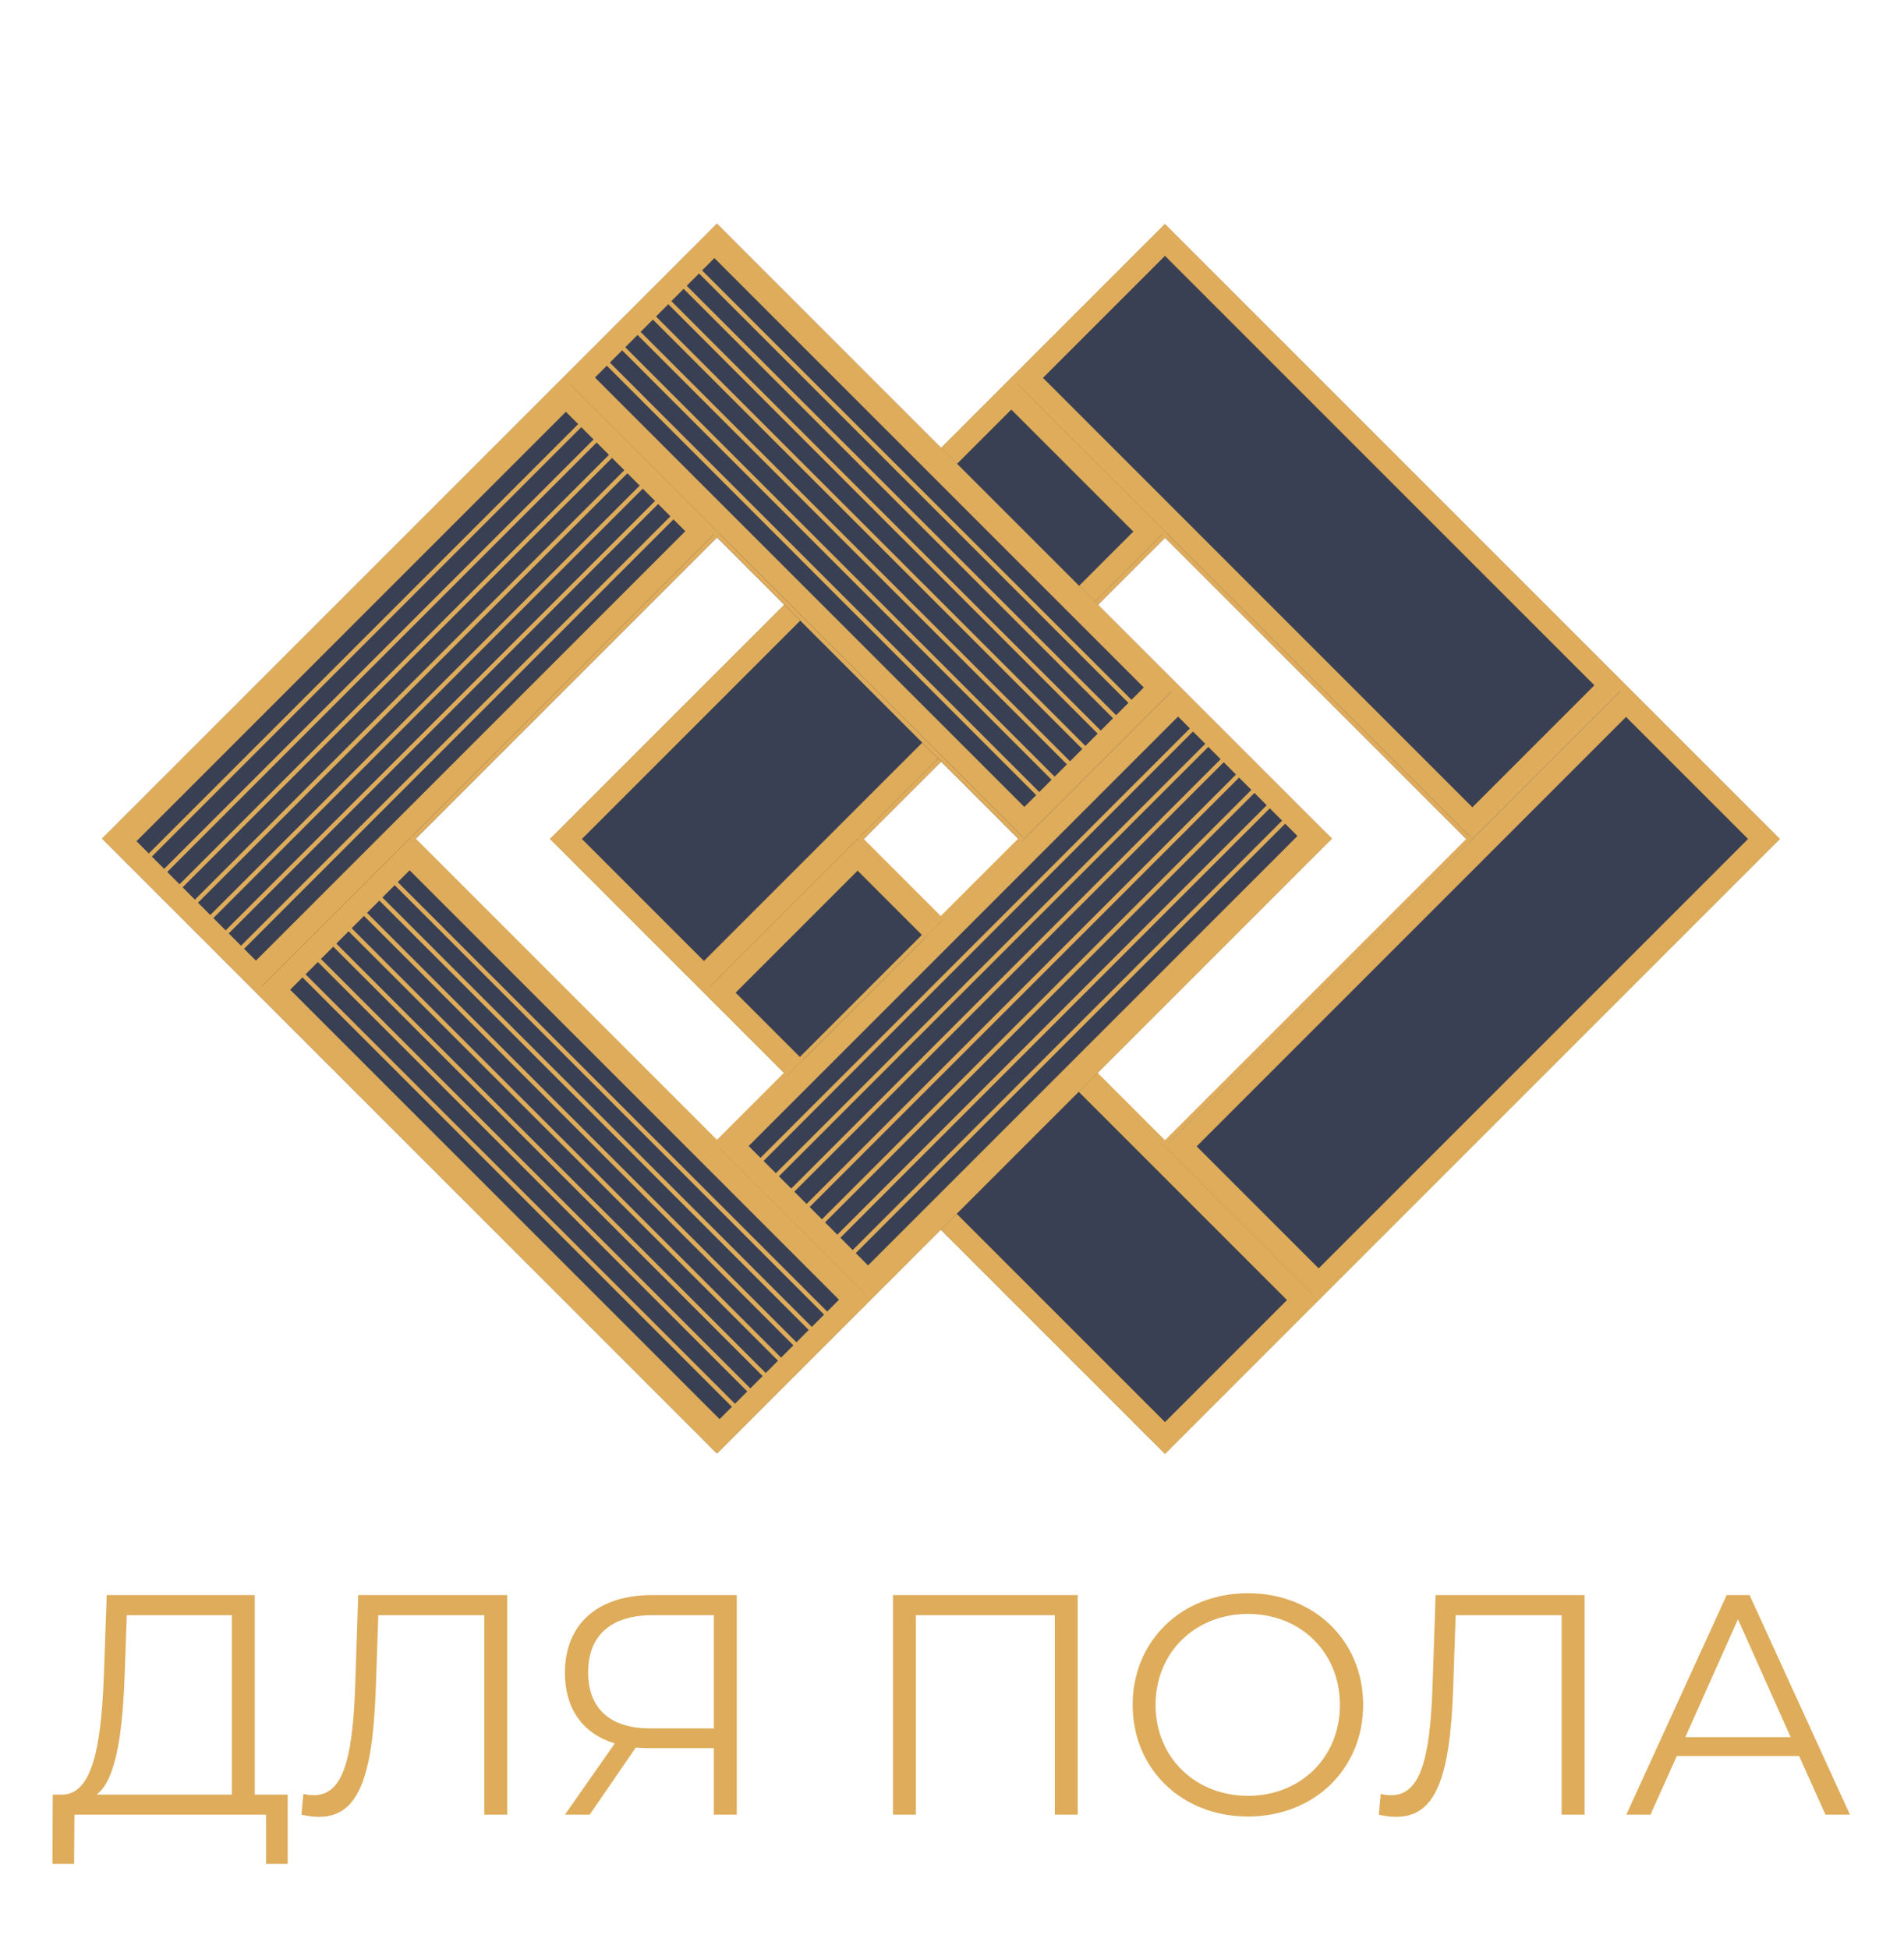
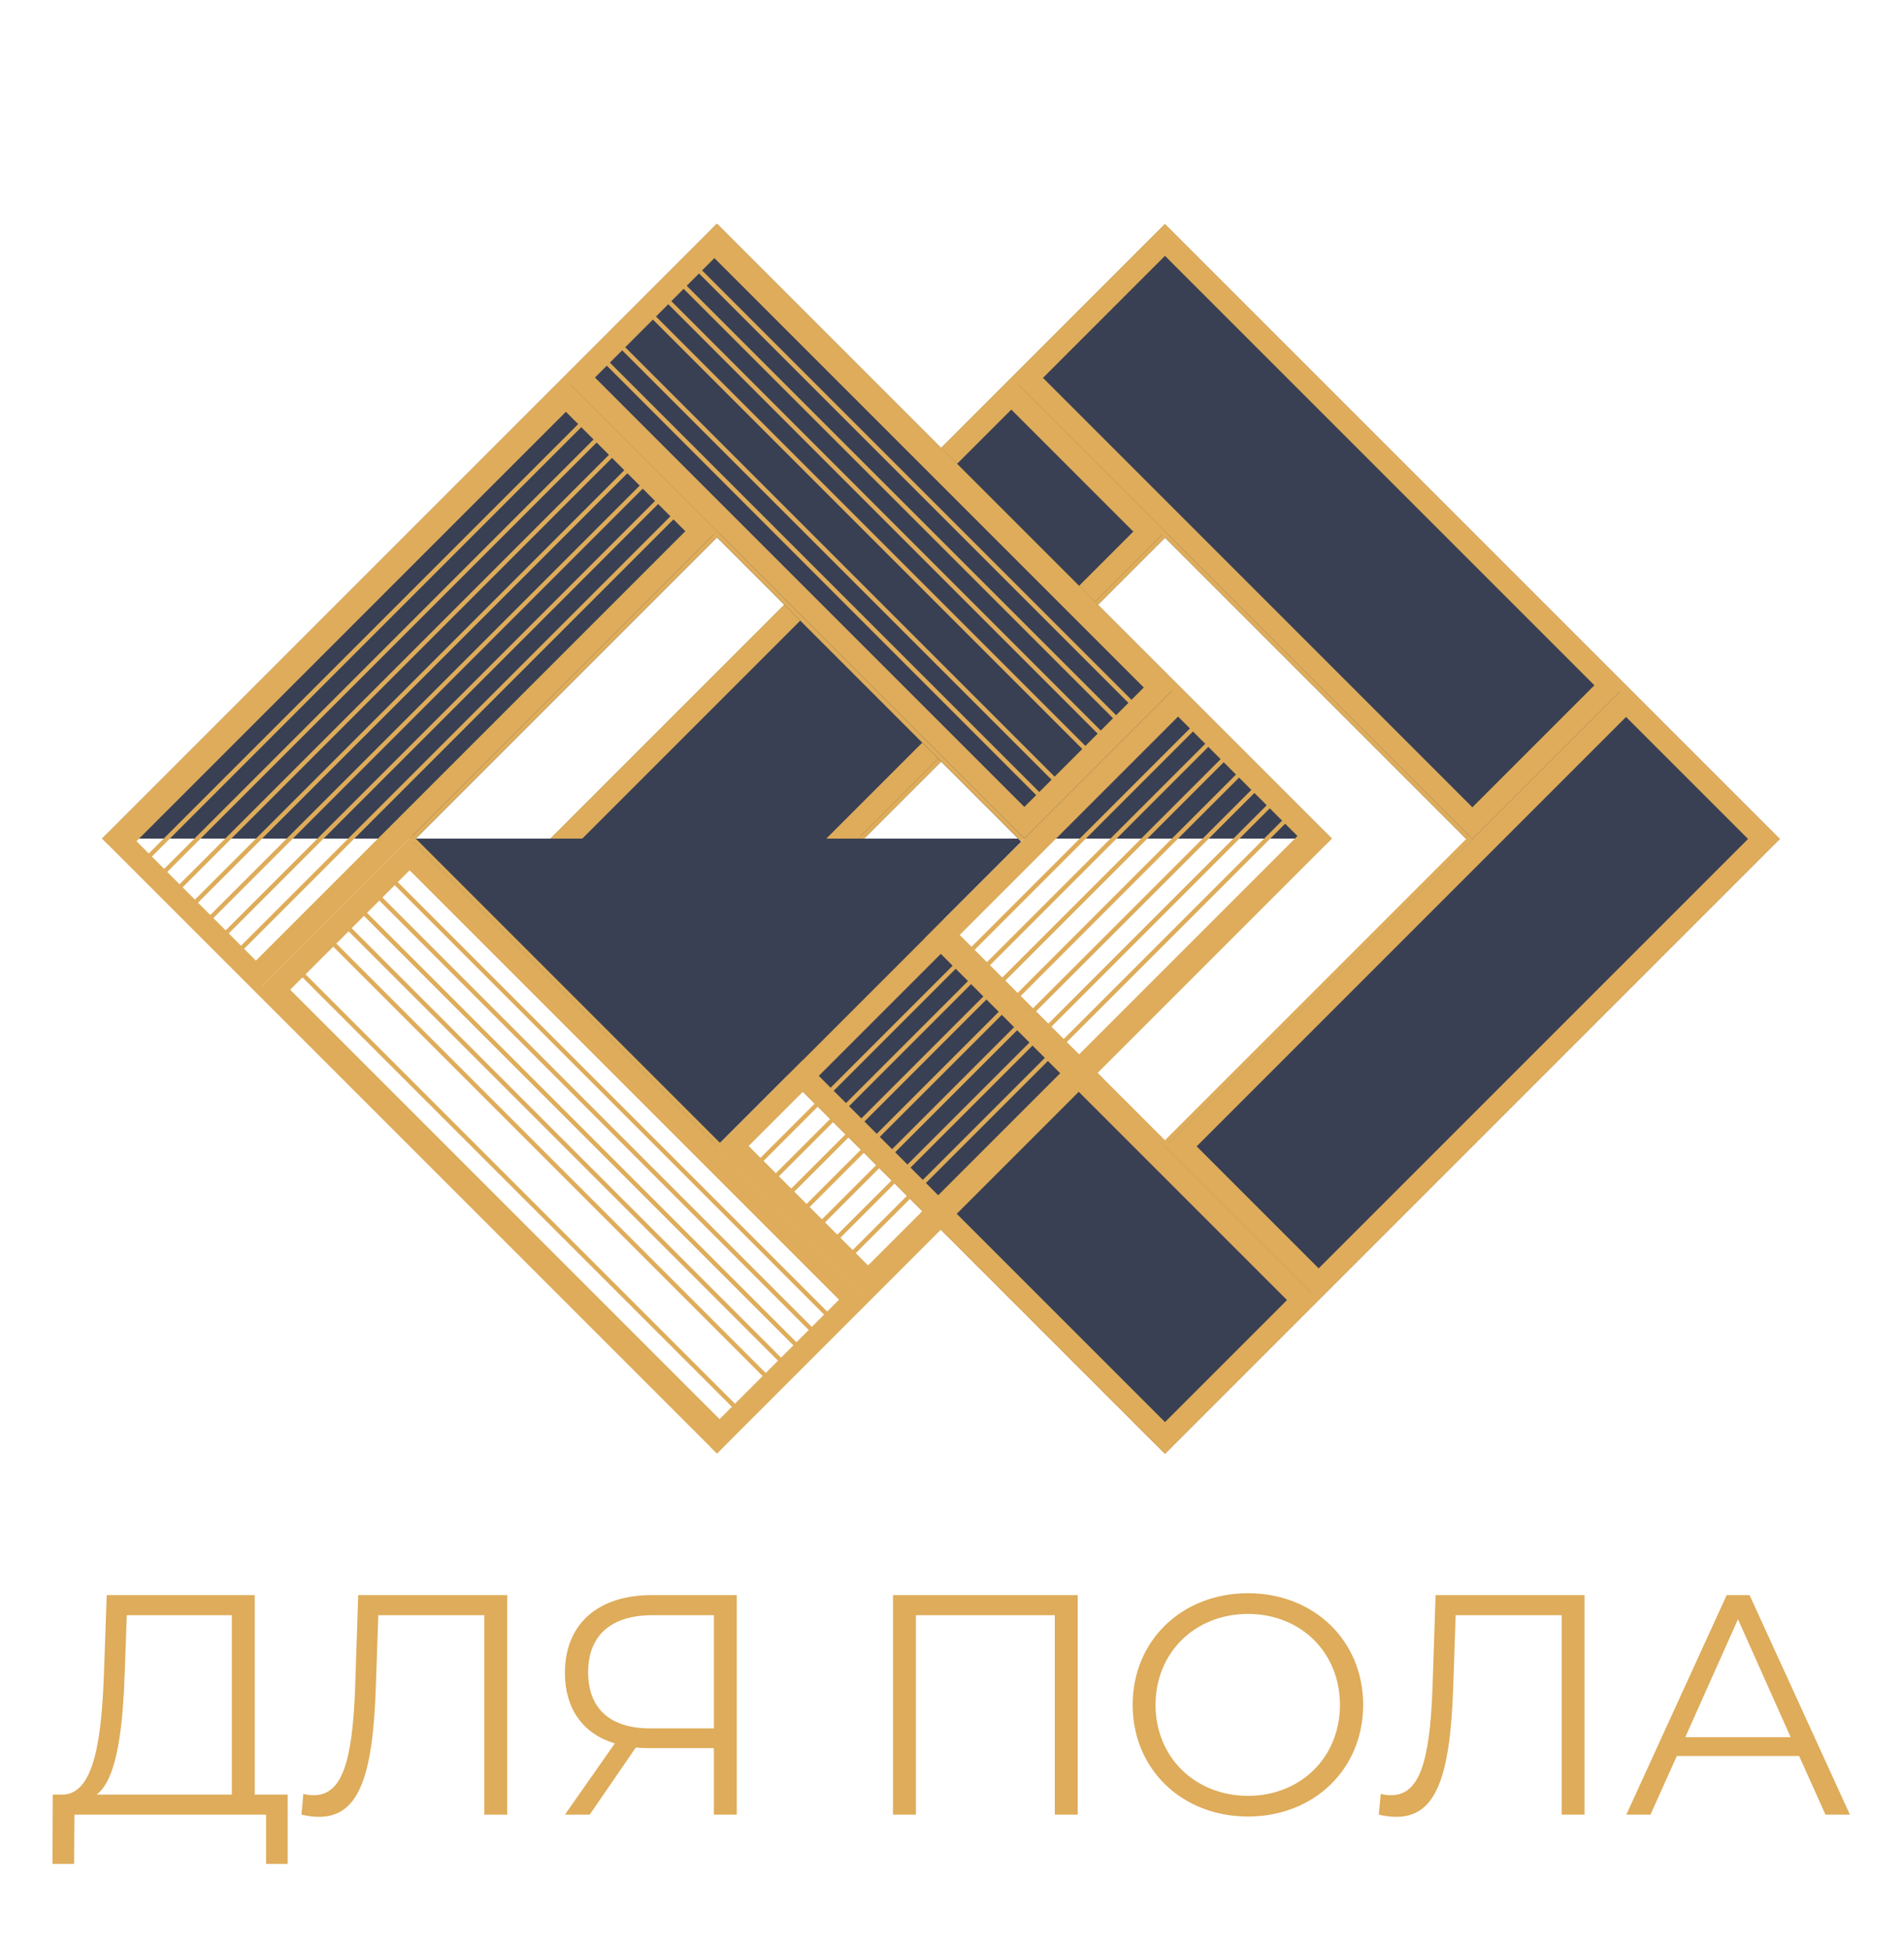
<svg xmlns="http://www.w3.org/2000/svg" width="85" height="87" viewBox="0 0 85 87" fill="none">
  <path d="M11.373 80.112V71.208H4.764L4.652 74.386C4.554 77.508 4.246 80.028 2.846 80.112H2.356L2.342 83.206H3.308L3.322 81.008H11.877V83.206H12.842V80.112H11.373ZM5.576 74.484L5.66 72.104H10.351V80.112H4.316C5.254 79.398 5.492 77.032 5.576 74.484ZM15.992 71.208L15.852 75.408C15.726 78.712 15.25 80.14 14.004 80.14C13.85 80.14 13.724 80.126 13.542 80.084L13.458 81.008C13.752 81.078 13.99 81.106 14.242 81.106C16.02 81.106 16.636 79.3 16.776 75.38L16.888 72.104H21.62V81.008H22.642V71.208H15.992ZM29.084 71.208C26.746 71.208 25.22 72.454 25.22 74.68C25.22 76.276 26.018 77.396 27.446 77.83L25.22 81.008H26.326L28.384 78.012C28.566 78.026 28.748 78.04 28.944 78.04H31.87V81.008H32.892V71.208H29.084ZM26.256 74.652C26.256 72.986 27.306 72.104 29.126 72.104H31.87V77.158H29.028C27.208 77.158 26.256 76.248 26.256 74.652ZM39.866 71.208V81.008H40.888V72.104H47.09V81.008H48.112V71.208H39.866ZM55.717 81.092C58.657 81.092 60.855 78.978 60.855 76.108C60.855 73.238 58.657 71.124 55.717 71.124C52.749 71.124 50.565 73.252 50.565 76.108C50.565 78.964 52.749 81.092 55.717 81.092ZM55.717 80.168C53.351 80.168 51.587 78.446 51.587 76.108C51.587 73.77 53.351 72.048 55.717 72.048C58.069 72.048 59.819 73.77 59.819 76.108C59.819 78.446 58.069 80.168 55.717 80.168ZM64.089 71.208L63.949 75.408C63.823 78.712 63.347 80.14 62.101 80.14C61.947 80.14 61.821 80.126 61.639 80.084L61.555 81.008C61.849 81.078 62.087 81.106 62.339 81.106C64.117 81.106 64.733 79.3 64.873 75.38L64.985 72.104H69.717V81.008H70.739V71.208H64.089ZM81.494 81.008H82.586L78.106 71.208H77.084L72.604 81.008H73.682L74.858 78.39H80.318L81.494 81.008ZM75.236 77.55L77.588 72.286L79.94 77.55H75.236Z" fill="#DEAC5A" />
  <path fill-rule="evenodd" clip-rule="evenodd" d="M79.453 37.453L52.008 10.008L24.564 37.453L52.008 64.898L79.453 37.453ZM65.593 37.59L52.008 24.005L38.423 37.59L52.008 51.175L65.593 37.59Z" fill="#3A4053" />
  <rect x="25.271" y="37.453" width="28.11" height="8.703" transform="rotate(-45 25.271 37.453)" stroke="#DEAC5A" />
  <rect x="52.715" y="51.175" width="28.11" height="8.703" transform="rotate(-45 52.715 51.175)" stroke="#DEAC5A" />
  <rect x="52.008" y="10.715" width="28.11" height="8.703" transform="rotate(45 52.008 10.715)" stroke="#DEAC5A" />
  <rect x="38.286" y="38.16" width="28.11" height="8.703" transform="rotate(45 38.286 38.16)" stroke="#DEAC5A" />
  <rect x="52.008" y="10.008" width="38.813" height="0.388" transform="rotate(45 52.008 10.008)" fill="#DEAC5A" />
  <rect x="52.008" y="10.008" width="0.388" height="38.813" transform="rotate(45 52.008 10.008)" fill="#DEAC5A" />
  <rect x="79.178" y="37.178" width="0.388" height="38.813" transform="rotate(45 79.178 37.178)" fill="#DEAC5A" />
  <rect x="24.564" y="37.453" width="0.388" height="38.813" transform="rotate(-45 24.564 37.453)" fill="#DEAC5A" />
  <rect x="45.284" y="17.007" width="28.916" height="0.194" transform="rotate(45 45.284 17.007)" fill="#DEAC5A" />
  <rect x="38.423" y="37.316" width="28.916" height="0.194" transform="rotate(45 38.423 37.316)" fill="#DEAC5A" />
  <rect x="52.008" y="23.731" width="0.194" height="19.406" transform="rotate(45 52.008 23.731)" fill="#DEAC5A" />
  <rect x="65.593" y="37.316" width="0.194" height="19.406" transform="rotate(45 65.593 37.316)" fill="#DEAC5A" />
-   <path fill-rule="evenodd" clip-rule="evenodd" d="M59.453 37.437L32.008 9.992L4.564 37.437L32.008 64.881L59.453 37.437ZM45.593 37.574L32.008 23.988L18.423 37.574L32.008 51.159L45.593 37.574Z" fill="#3A4053" />
+   <path fill-rule="evenodd" clip-rule="evenodd" d="M59.453 37.437L32.008 9.992L4.564 37.437L59.453 37.437ZM45.593 37.574L32.008 23.988L18.423 37.574L32.008 51.159L45.593 37.574Z" fill="#3A4053" />
  <rect x="5.271" y="37.437" width="28.11" height="8.703" transform="rotate(-45 5.271 37.437)" stroke="#DEAC5A" />
  <rect x="32.715" y="51.159" width="28.11" height="8.703" transform="rotate(-45 32.715 51.159)" stroke="#DEAC5A" />
  <rect x="32.008" y="10.699" width="28.11" height="8.703" transform="rotate(45 32.008 10.699)" stroke="#DEAC5A" />
  <rect x="18.286" y="38.144" width="28.11" height="8.703" transform="rotate(45 18.286 38.144)" stroke="#DEAC5A" />
  <rect x="32.008" y="9.992" width="38.813" height="0.388" transform="rotate(45 32.008 9.992)" fill="#DEAC5A" />
  <rect x="32.008" y="9.992" width="0.388" height="38.813" transform="rotate(45 32.008 9.992)" fill="#DEAC5A" />
  <rect x="59.179" y="37.162" width="0.388" height="38.813" transform="rotate(45 59.179 37.162)" fill="#DEAC5A" />
  <rect x="4.564" y="37.437" width="0.388" height="38.813" transform="rotate(-45 4.564 37.437)" fill="#DEAC5A" />
  <rect x="25.284" y="16.99" width="28.916" height="0.194" transform="rotate(45 25.284 16.99)" fill="#DEAC5A" />
  <rect x="18.423" y="37.299" width="28.916" height="0.194" transform="rotate(45 18.423 37.299)" fill="#DEAC5A" />
  <rect x="32.008" y="23.714" width="0.194" height="19.406" transform="rotate(45 32.008 23.714)" fill="#DEAC5A" />
-   <rect x="45.593" y="37.299" width="0.194" height="19.406" transform="rotate(45 45.593 37.299)" fill="#DEAC5A" />
  <rect x="31.597" y="10.952" width="28.527" height="0.194" transform="rotate(45 31.597 10.952)" fill="#DEAC5A" />
  <rect x="30.91" y="11.638" width="28.527" height="0.194" transform="rotate(45 30.91 11.638)" fill="#DEAC5A" />
  <rect x="30.224" y="12.325" width="28.527" height="0.194" transform="rotate(45 30.224 12.325)" fill="#DEAC5A" />
  <rect x="29.538" y="13.011" width="28.527" height="0.194" transform="rotate(45 29.538 13.011)" fill="#DEAC5A" />
  <rect x="28.852" y="13.697" width="28.527" height="0.194" transform="rotate(45 28.852 13.697)" fill="#DEAC5A" />
-   <rect x="28.166" y="14.383" width="28.527" height="0.194" transform="rotate(45 28.166 14.383)" fill="#DEAC5A" />
  <rect x="27.48" y="15.069" width="28.527" height="0.194" transform="rotate(45 27.48 15.069)" fill="#DEAC5A" />
  <rect x="26.794" y="15.755" width="28.527" height="0.194" transform="rotate(45 26.794 15.755)" fill="#DEAC5A" />
  <rect x="26.108" y="16.441" width="28.527" height="0.194" transform="rotate(45 26.108 16.441)" fill="#DEAC5A" />
  <rect x="17.874" y="38.123" width="28.527" height="0.194" transform="rotate(45 17.874 38.123)" fill="#DEAC5A" />
  <rect x="17.188" y="38.809" width="28.527" height="0.194" transform="rotate(45 17.188 38.809)" fill="#DEAC5A" />
  <rect x="16.502" y="39.495" width="28.527" height="0.194" transform="rotate(45 16.502 39.495)" fill="#DEAC5A" />
  <rect x="15.816" y="40.181" width="28.527" height="0.194" transform="rotate(45 15.816 40.181)" fill="#DEAC5A" />
  <rect x="15.13" y="40.867" width="28.527" height="0.194" transform="rotate(45 15.13 40.867)" fill="#DEAC5A" />
  <rect x="14.444" y="41.553" width="28.527" height="0.194" transform="rotate(45 14.444 41.553)" fill="#DEAC5A" />
-   <rect x="13.758" y="42.239" width="28.527" height="0.194" transform="rotate(45 13.758 42.239)" fill="#DEAC5A" />
  <rect x="13.071" y="42.925" width="28.527" height="0.194" transform="rotate(45 13.071 42.925)" fill="#DEAC5A" />
  <rect x="12.385" y="43.612" width="28.527" height="0.194" transform="rotate(45 12.385 43.612)" fill="#DEAC5A" />
  <rect x="32.694" y="51.571" width="28.527" height="0.194" transform="rotate(-45 32.694 51.571)" fill="#DEAC5A" />
  <rect x="33.381" y="52.257" width="28.527" height="0.194" transform="rotate(-45 33.381 52.257)" fill="#DEAC5A" />
  <rect x="34.067" y="52.943" width="28.527" height="0.194" transform="rotate(-45 34.067 52.943)" fill="#DEAC5A" />
  <rect x="34.753" y="53.629" width="28.527" height="0.194" transform="rotate(-45 34.753 53.629)" fill="#DEAC5A" />
  <rect x="35.439" y="54.315" width="28.527" height="0.194" transform="rotate(-45 35.439 54.315)" fill="#DEAC5A" />
  <rect x="36.125" y="55.001" width="28.527" height="0.194" transform="rotate(-45 36.125 55.001)" fill="#DEAC5A" />
  <rect x="36.811" y="55.687" width="28.527" height="0.194" transform="rotate(-45 36.811 55.687)" fill="#DEAC5A" />
  <rect x="37.497" y="56.373" width="28.527" height="0.194" transform="rotate(-45 37.497 56.373)" fill="#DEAC5A" />
  <rect x="38.183" y="57.059" width="28.527" height="0.194" transform="rotate(-45 38.183 57.059)" fill="#DEAC5A" />
  <rect x="5.524" y="37.848" width="28.527" height="0.194" transform="rotate(-45 5.524 37.848)" fill="#DEAC5A" />
  <rect x="6.21" y="38.534" width="28.527" height="0.194" transform="rotate(-45 6.21 38.534)" fill="#DEAC5A" />
  <rect x="6.896" y="39.22" width="28.527" height="0.194" transform="rotate(-45 6.896 39.22)" fill="#DEAC5A" />
  <rect x="7.583" y="39.907" width="28.527" height="0.194" transform="rotate(-45 7.583 39.907)" fill="#DEAC5A" />
  <rect x="8.269" y="40.593" width="28.527" height="0.194" transform="rotate(-45 8.269 40.593)" fill="#DEAC5A" />
  <rect x="8.955" y="41.279" width="28.527" height="0.194" transform="rotate(-45 8.955 41.279)" fill="#DEAC5A" />
  <rect x="9.641" y="41.965" width="28.527" height="0.194" transform="rotate(-45 9.641 41.965)" fill="#DEAC5A" />
  <rect x="10.327" y="42.651" width="28.527" height="0.194" transform="rotate(-45 10.327 42.651)" fill="#DEAC5A" />
  <rect x="11.013" y="43.337" width="28.527" height="0.194" transform="rotate(-45 11.013 43.337)" fill="#DEAC5A" />
</svg>